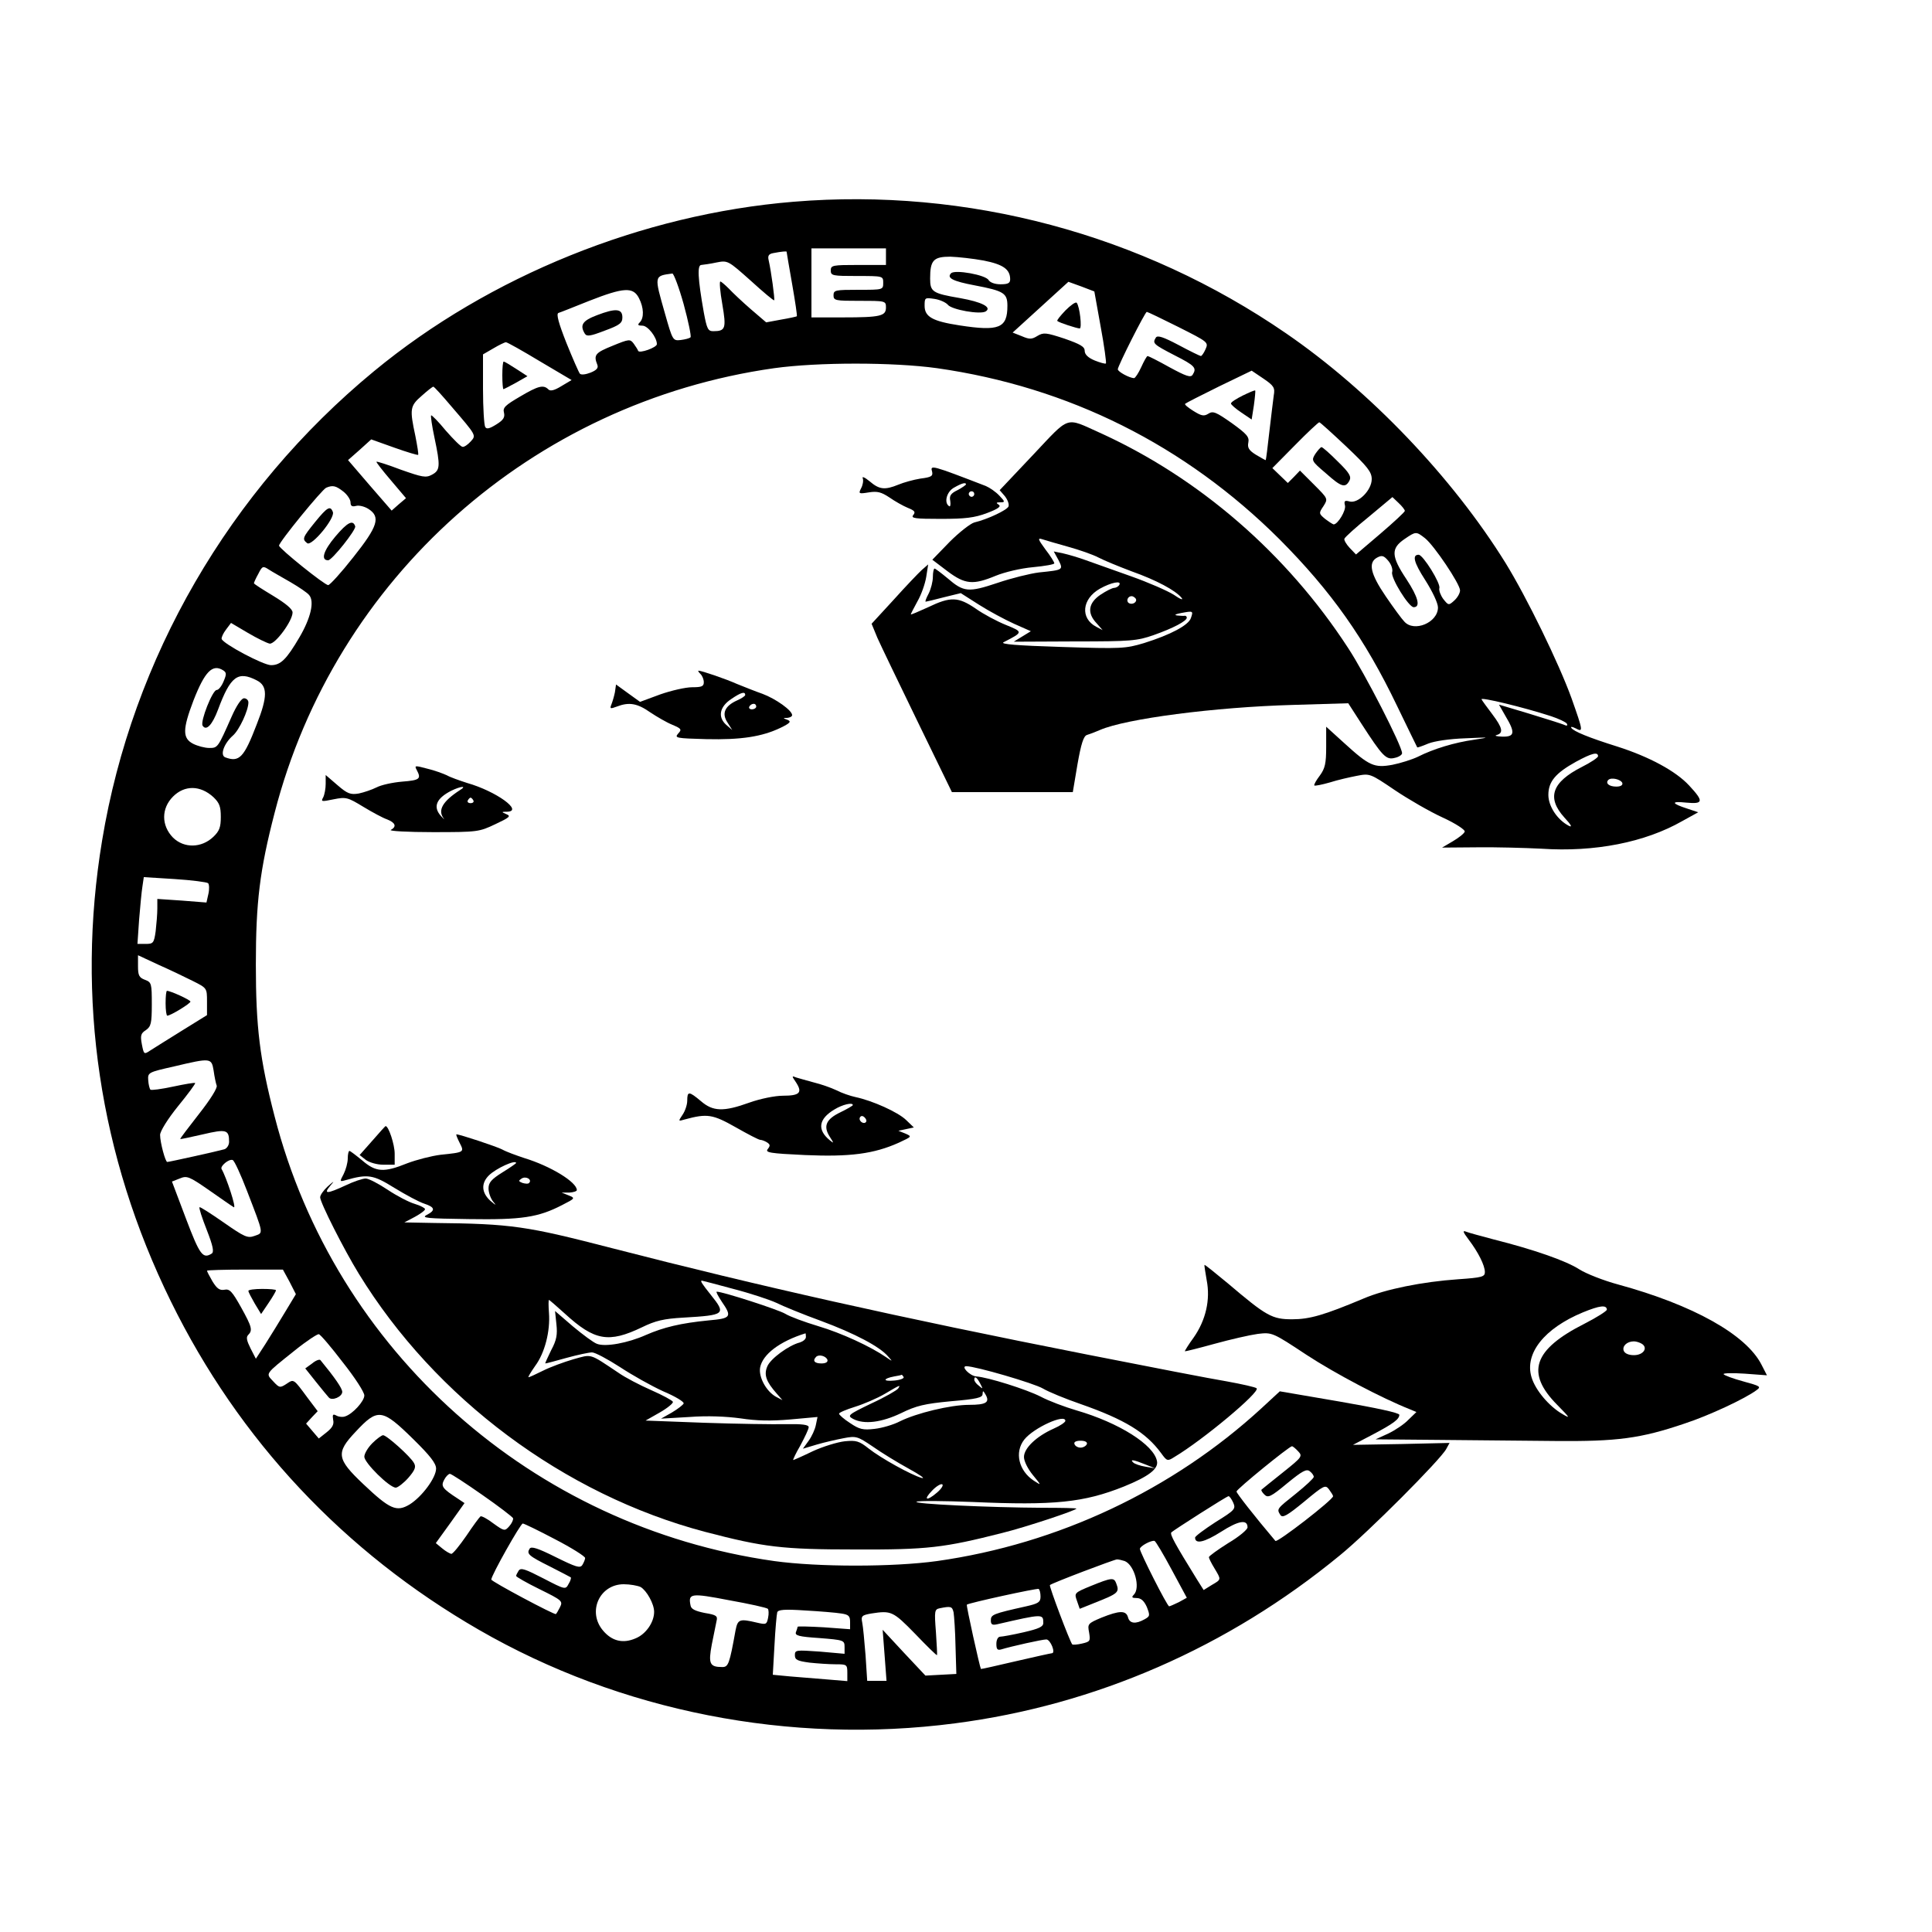
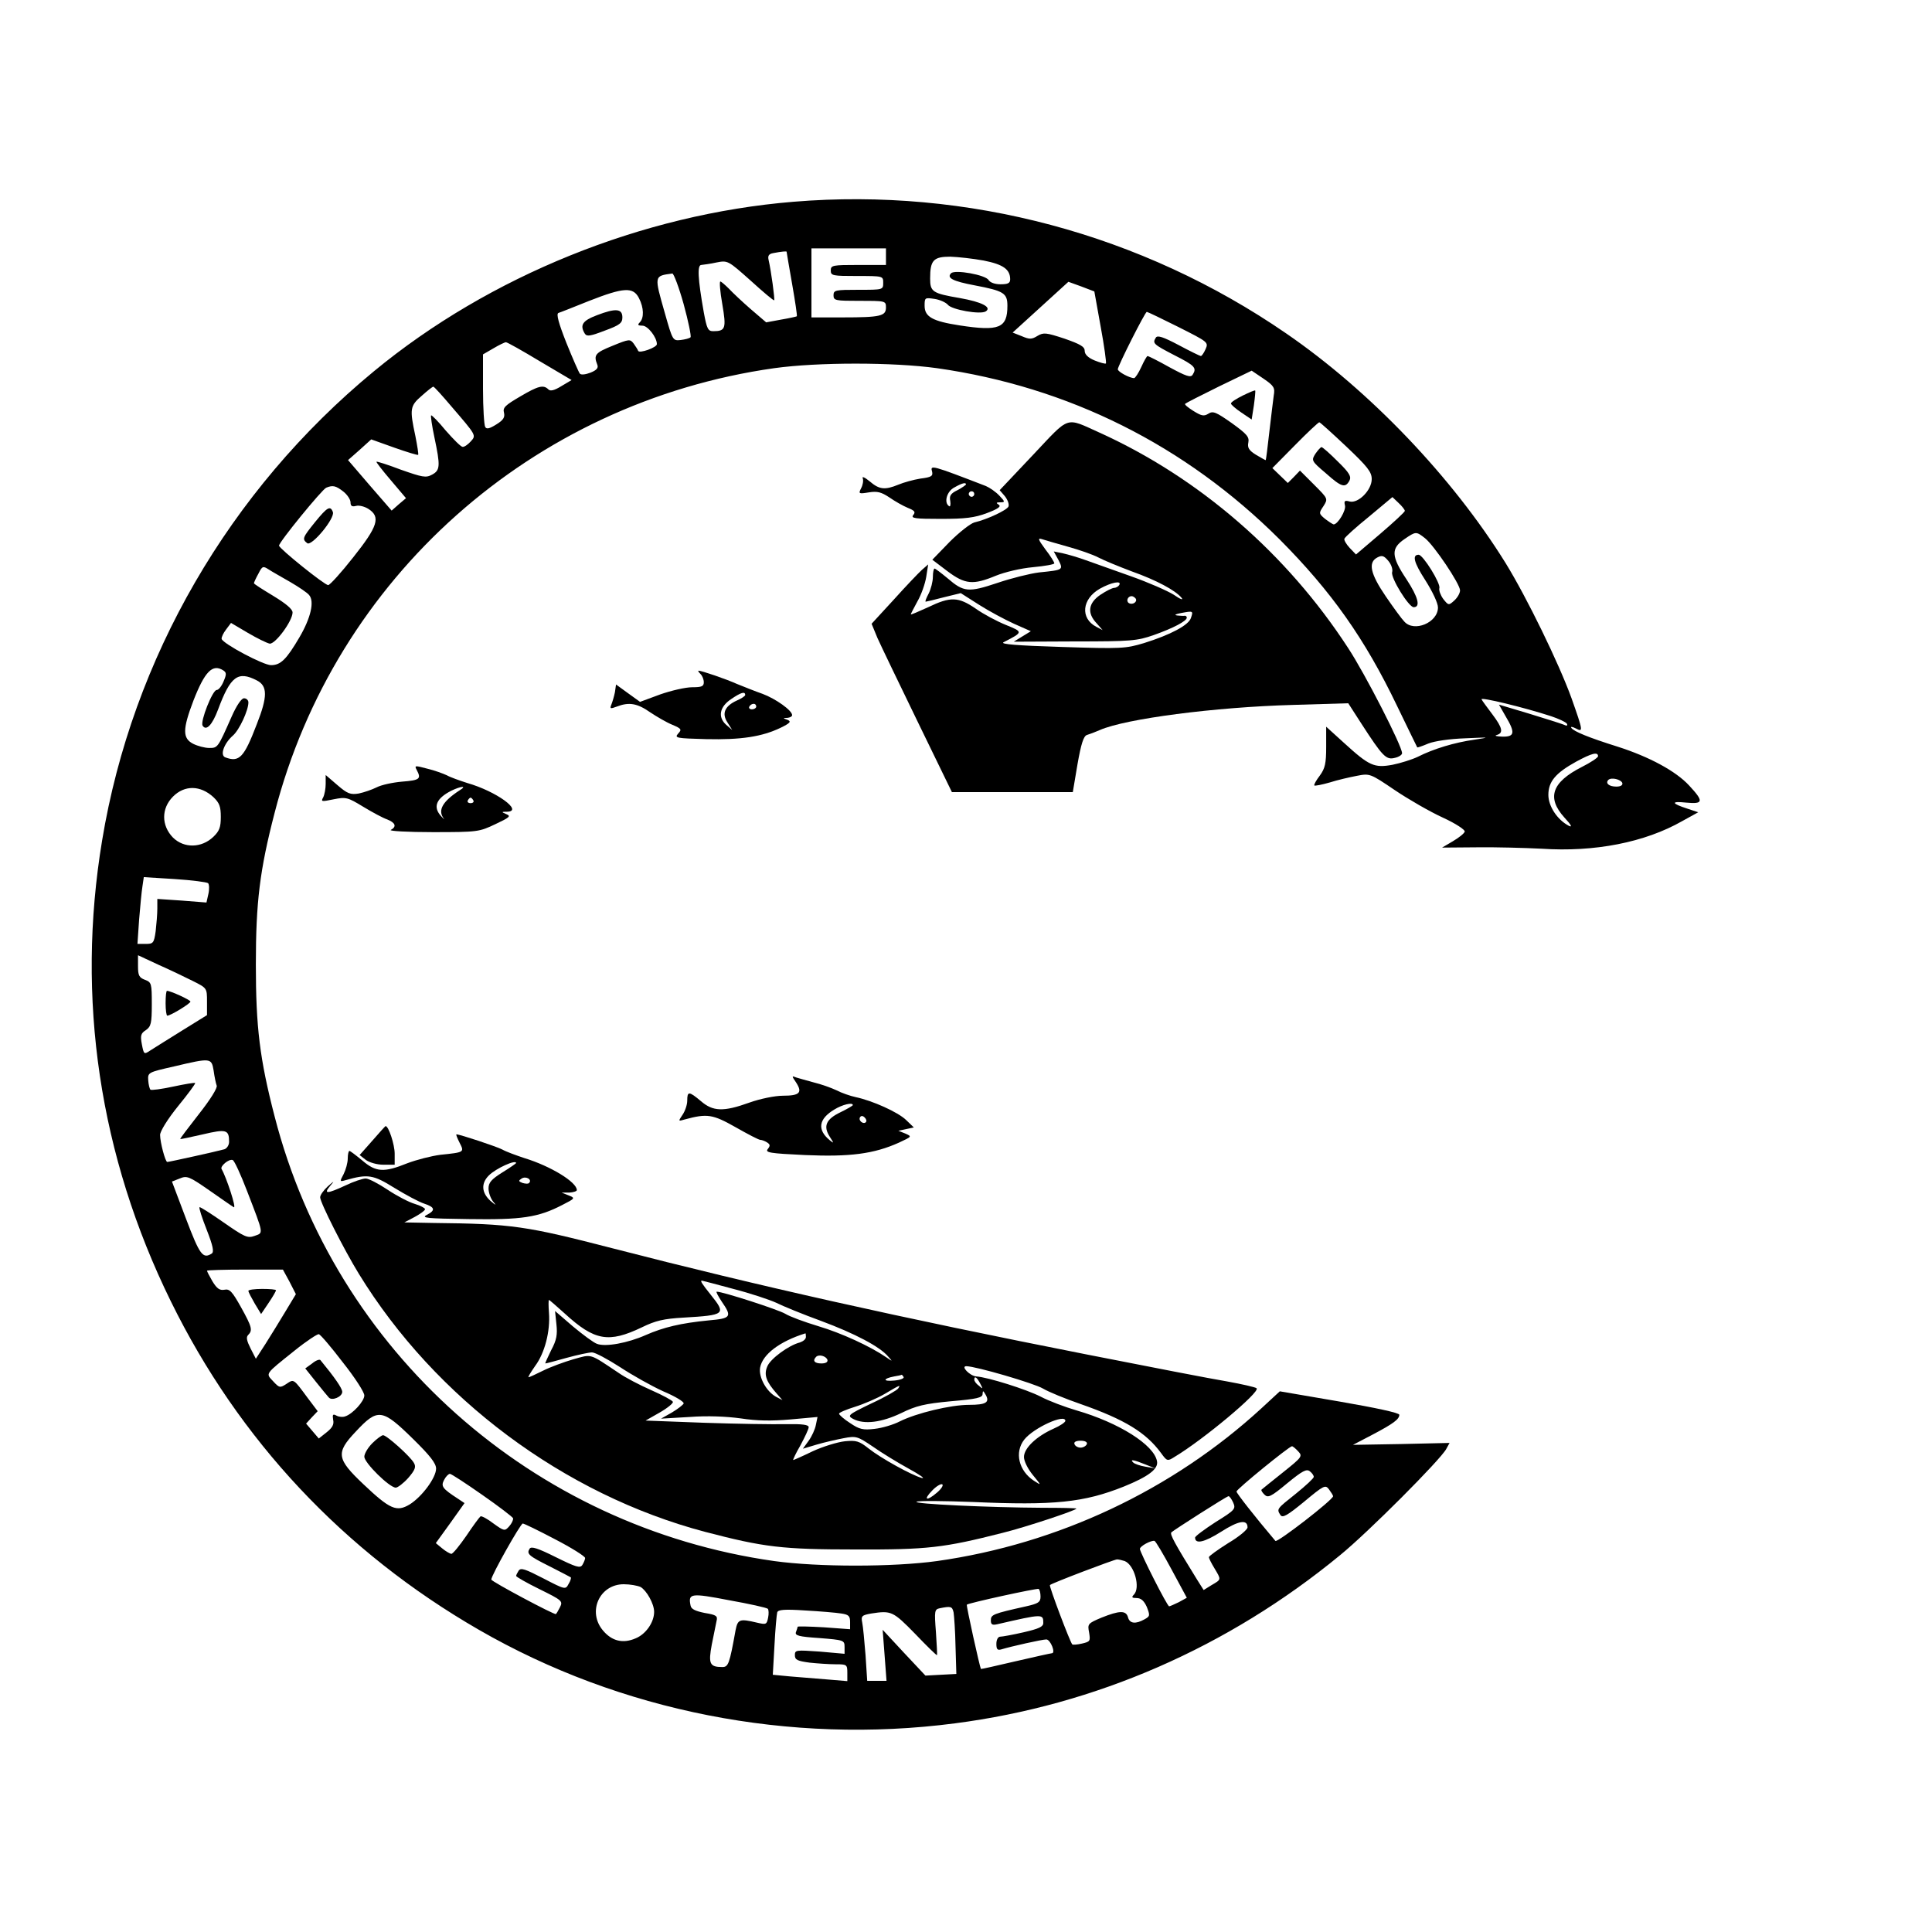
<svg xmlns="http://www.w3.org/2000/svg" version="1.0" width="700pt" height="700pt" viewBox="0 0 700 700" preserveAspectRatio="xMidYMid meet">
  <g transform="translate(0,700) scale(0.1,-0.1)" fill="#000000" stroke="none">
    <path d="M2875 6269 c-548 -45 -1102 -269 -1520 -614 -524 -432 -876 -1040 -985 -1700 -95 -572 -10 -1143 249 -1670 247 -503 627 -908 1116 -1190 513 -296 1127 -417 1725 -339 509 66 989 275 1395 609 102 83 364 346 385 385 l12 22 -175 -4 -175 -3 69 36 c78 41 99 57 99 73 0 7 -84 25 -217 48 l-216 37 -66 -61 c-322 -296 -737 -492 -1176 -554 -159 -22 -431 -22 -590 0 -876 124 -1591 760 -1810 1611 -54 208 -68 324 -68 550 0 226 14 342 68 550 219 851 934 1487 1810 1611 159 22 431 22 590 0 477 -68 899 -279 1241 -620 188 -189 309 -360 426 -604 39 -81 72 -148 73 -150 1 -1 19 5 40 14 23 9 77 17 134 19 90 4 92 4 33 -5 -71 -10 -148 -33 -205 -62 -21 -10 -62 -23 -92 -29 -66 -12 -84 -4 -175 79 l-65 59 0 -73 c0 -60 -4 -78 -23 -104 -13 -17 -22 -33 -20 -36 3 -2 28 3 56 11 28 9 72 19 98 24 47 9 48 9 138 -52 49 -33 127 -78 173 -99 48 -22 82 -45 80 -51 -2 -7 -21 -22 -43 -35 l-39 -23 125 1 c69 1 175 -2 235 -5 193 -13 375 23 510 100 l58 32 -39 13 c-59 19 -61 28 -5 22 63 -6 65 4 11 62 -48 52 -144 104 -260 141 -102 32 -159 55 -167 68 -3 5 4 4 16 -2 28 -15 27 -10 -15 109 -46 127 -162 365 -239 490 -193 311 -492 624 -795 832 -523 360 -1155 529 -1785 477z m335 -199 l0 -30 -100 0 c-93 0 -100 -1 -100 -20 0 -19 7 -20 95 -20 95 0 95 0 95 -25 0 -25 -1 -25 -90 -25 -83 0 -90 -1 -90 -20 0 -19 7 -20 95 -20 93 0 95 0 95 -24 0 -31 -19 -36 -157 -36 l-113 0 0 125 0 125 135 0 135 0 0 -30z m-360 18 c0 -2 9 -54 20 -117 11 -63 19 -116 17 -117 -1 -1 -27 -7 -57 -12 l-54 -10 -56 48 c-30 26 -66 60 -79 74 -14 14 -28 26 -31 26 -4 0 -1 -37 7 -82 15 -88 12 -98 -33 -98 -19 0 -23 9 -34 68 -22 124 -24 172 -9 172 8 1 33 4 55 9 41 8 42 7 124 -66 45 -41 83 -73 85 -71 3 3 -11 106 -20 145 -4 16 0 23 17 26 31 6 48 7 48 5z m714 -32 c71 -14 96 -32 96 -68 0 -14 -8 -18 -35 -18 -20 0 -37 6 -43 15 -10 19 -122 39 -136 25 -17 -17 6 -29 86 -44 105 -20 118 -28 118 -74 0 -81 -30 -93 -173 -71 -98 15 -127 31 -127 71 0 30 1 30 36 25 20 -3 41 -13 48 -21 13 -18 119 -37 138 -24 22 15 -15 34 -94 48 -100 17 -108 23 -108 71 0 66 12 79 73 79 29 -1 83 -7 121 -14z m-1087 -158 c17 -62 28 -116 25 -120 -4 -4 -20 -8 -36 -10 -28 -3 -29 -2 -57 97 -39 137 -40 135 27 144 5 0 24 -50 41 -111z m1511 -82 c13 -70 21 -130 19 -133 -3 -2 -21 3 -41 11 -24 10 -36 22 -36 35 0 15 -16 24 -73 44 -67 22 -76 23 -98 10 -21 -13 -29 -13 -57 -1 l-33 13 101 92 101 92 47 -17 47 -18 23 -128z m-1673 104 c18 -35 19 -72 3 -88 -9 -9 -7 -12 10 -12 19 0 52 -42 52 -67 0 -12 -64 -35 -68 -24 -1 4 -9 16 -16 26 -13 17 -16 17 -77 -8 -62 -25 -69 -33 -55 -68 5 -12 -2 -20 -24 -29 -18 -7 -34 -9 -39 -4 -4 5 -26 55 -49 112 -28 71 -37 104 -29 108 7 2 57 22 112 44 125 49 159 51 180 10z m1955 -105 c107 -54 109 -55 98 -80 -6 -14 -14 -25 -17 -25 -3 0 -40 18 -81 40 -55 29 -76 36 -82 27 -13 -21 -10 -24 67 -64 75 -38 82 -46 66 -71 -7 -11 -24 -5 -83 27 -41 23 -77 41 -80 41 -3 0 -13 -18 -23 -40 -10 -22 -22 -40 -26 -40 -16 0 -59 23 -59 32 0 12 99 208 105 208 3 0 55 -25 115 -55z m-2314 -124 l115 -68 -37 -22 c-26 -16 -40 -19 -47 -12 -18 18 -37 13 -103 -26 -53 -31 -63 -40 -58 -58 4 -17 -2 -27 -28 -43 -24 -15 -35 -18 -40 -9 -4 7 -8 68 -8 138 l0 125 38 22 c20 12 41 22 45 22 5 0 60 -31 123 -69z m2659 -124 c-2 -18 -10 -77 -16 -132 -6 -55 -12 -101 -13 -102 -1 -1 -16 8 -35 19 -26 16 -32 26 -28 45 4 20 -6 31 -60 70 -57 40 -68 45 -85 34 -16 -10 -25 -8 -54 10 -19 12 -33 23 -30 26 3 3 58 31 123 63 l118 57 43 -29 c38 -26 42 -33 37 -61z m-2980 -39 c92 -107 91 -105 70 -128 -10 -11 -23 -20 -29 -19 -6 0 -33 27 -61 59 -27 33 -51 57 -53 55 -2 -2 3 -38 12 -80 22 -104 21 -119 -9 -135 -22 -12 -35 -9 -112 18 -47 18 -88 31 -89 29 -2 -1 22 -32 52 -67 l55 -65 -26 -22 -26 -23 -79 91 -79 92 42 37 42 38 84 -30 c45 -16 85 -28 86 -26 2 2 -3 32 -10 68 -21 98 -20 109 23 146 20 18 39 33 42 33 3 0 32 -32 65 -71z m3243 -146 c77 -73 92 -92 92 -118 0 -40 -49 -89 -80 -81 -18 5 -21 2 -17 -14 5 -18 -26 -69 -41 -69 -4 1 -18 10 -31 20 -23 19 -23 21 -6 46 17 27 17 27 -34 78 l-51 51 -22 -23 -22 -22 -28 27 -28 27 82 83 c45 46 85 83 88 83 3 0 47 -40 98 -88z m-3634 -163 c14 -11 26 -29 26 -39 0 -13 5 -17 20 -13 11 3 31 -2 45 -11 45 -29 34 -63 -55 -175 -44 -56 -85 -101 -91 -101 -13 0 -177 132 -178 143 -1 12 156 204 171 210 24 10 35 7 62 -14z m3846 -70 c0 -4 -40 -41 -89 -83 l-88 -75 -23 24 c-12 13 -21 28 -19 33 2 6 42 42 89 80 l85 71 22 -21 c13 -12 23 -25 23 -29z m73 -99 c33 -26 127 -166 127 -189 0 -10 -9 -26 -21 -37 -20 -18 -21 -18 -40 6 -10 14 -16 31 -14 39 6 16 -59 121 -75 121 -24 0 -18 -27 24 -92 26 -41 46 -83 46 -99 0 -55 -87 -91 -122 -51 -9 9 -39 50 -67 91 -56 82 -65 123 -31 141 17 9 24 7 40 -12 11 -13 17 -31 14 -41 -6 -20 60 -127 78 -127 26 0 16 37 -26 101 -56 84 -57 112 -7 146 41 28 42 28 74 3z m-4111 -159 c31 -18 62 -39 68 -47 20 -23 6 -83 -35 -153 -47 -80 -68 -101 -103 -101 -28 0 -173 77 -179 95 -1 6 6 21 16 34 l18 24 61 -36 c34 -20 69 -37 79 -39 20 -3 83 82 83 113 0 12 -24 32 -70 60 -38 23 -70 43 -70 46 0 2 7 18 16 34 14 28 17 29 37 16 12 -8 48 -28 79 -46z m-243 -320 c12 -8 12 -14 1 -40 -7 -17 -18 -31 -25 -31 -15 0 -60 -114 -51 -129 13 -21 35 2 56 58 45 121 72 141 140 106 40 -20 40 -59 0 -160 -46 -120 -63 -138 -114 -119 -20 8 -4 51 28 79 23 20 56 91 56 120 0 8 -7 15 -16 15 -9 0 -27 -26 -45 -67 -50 -113 -50 -113 -81 -113 -16 0 -42 7 -58 15 -39 20 -39 52 1 157 41 105 69 134 108 109z m4811 -166 c27 -9 53 -21 57 -27 4 -8 0 -9 -13 -3 -10 4 -67 22 -126 40 l-107 32 24 -42 c36 -60 33 -75 -12 -74 -21 1 -30 3 -20 6 25 7 21 26 -16 75 -18 24 -36 48 -39 54 -7 10 154 -29 252 -61z m170 -145 c0 -5 -27 -23 -59 -39 -108 -55 -128 -111 -63 -183 25 -27 30 -37 16 -30 -42 22 -74 71 -74 112 0 48 26 79 100 120 57 31 80 37 80 20z m88 -97 c2 -8 -6 -13 -22 -13 -26 0 -40 12 -29 24 11 11 46 2 51 -11z m-5105 -51 c22 -21 27 -34 27 -72 0 -37 -5 -51 -27 -72 -43 -41 -106 -42 -146 -3 -43 44 -43 106 0 149 42 42 99 41 146 -2z m-19 -312 c4 -4 5 -22 1 -39 l-7 -31 -89 7 -89 6 0 -35 c0 -19 -3 -56 -6 -82 -6 -43 -9 -46 -36 -46 l-30 0 6 88 c4 48 9 102 12 120 l5 34 112 -7 c62 -4 116 -11 121 -15z m-56 -354 c52 -26 52 -26 52 -75 l0 -49 -92 -57 c-51 -32 -103 -64 -115 -72 -21 -14 -22 -13 -29 23 -6 32 -4 40 15 52 18 13 21 24 21 93 0 76 -1 80 -25 89 -21 8 -25 16 -25 49 l0 40 73 -34 c41 -18 97 -45 125 -59z m76 -325 c3 -22 8 -46 11 -54 4 -8 -23 -51 -64 -103 -38 -49 -69 -89 -68 -91 1 -1 38 7 82 17 85 20 95 17 95 -27 0 -12 -8 -24 -17 -27 -20 -6 -200 -46 -207 -46 -7 0 -26 71 -26 98 0 13 27 57 65 104 36 44 64 82 62 84 -2 2 -38 -4 -80 -13 -42 -9 -79 -14 -82 -11 -3 3 -7 18 -8 34 -2 28 0 29 93 50 135 32 136 31 144 -15z m121 -436 c62 -161 60 -151 27 -163 -25 -9 -36 -4 -112 49 -46 32 -85 57 -87 55 -3 -2 9 -39 26 -82 23 -59 27 -80 18 -86 -32 -20 -43 -6 -93 126 l-51 135 28 11 c26 11 34 8 106 -42 43 -30 83 -58 90 -62 11 -6 -27 109 -44 138 -7 10 26 38 40 33 6 -2 29 -52 52 -112z m154 -329 l23 -45 -38 -63 c-21 -35 -53 -87 -72 -117 l-35 -54 -19 37 c-14 28 -17 41 -9 49 17 17 14 29 -26 101 -32 57 -41 67 -60 63 -17 -3 -27 4 -43 30 -11 19 -20 36 -20 39 0 2 62 4 138 4 l137 0 24 -44z m193 -292 c43 -54 78 -108 78 -120 0 -21 -43 -68 -70 -76 -8 -3 -22 -2 -31 3 -13 7 -15 4 -12 -15 4 -17 -3 -29 -23 -45 l-29 -23 -23 27 -23 27 21 23 21 22 -37 49 c-51 69 -49 68 -76 50 -23 -15 -26 -15 -48 9 -28 30 -32 24 78 112 42 34 82 60 87 59 6 -1 45 -47 87 -102z m256 -279 c60 -59 82 -87 82 -106 0 -33 -51 -102 -96 -130 -47 -28 -71 -18 -168 74 -96 91 -100 113 -28 189 81 87 96 85 210 -27z m3206 -44 c16 -17 13 -21 -56 -76 -40 -32 -75 -60 -77 -62 -3 -2 2 -10 10 -18 13 -13 23 -9 83 41 55 45 70 53 82 43 8 -6 14 -15 14 -20 0 -5 -29 -32 -65 -61 -69 -55 -70 -55 -56 -77 8 -12 25 -2 86 48 72 60 77 62 90 45 8 -11 15 -22 15 -25 0 -13 -203 -170 -209 -162 -77 91 -141 173 -141 179 1 9 190 163 201 164 3 0 13 -8 23 -19z m-2957 -157 c59 -41 110 -80 112 -85 1 -6 -5 -19 -14 -29 -16 -18 -18 -18 -57 10 -22 17 -43 28 -47 26 -4 -3 -27 -34 -51 -70 -25 -36 -49 -66 -55 -66 -5 1 -20 9 -33 20 l-23 19 52 72 52 73 -24 16 c-57 37 -62 45 -50 68 6 12 16 22 21 22 5 0 57 -34 117 -76z m2721 -28 c10 -23 7 -27 -64 -71 -40 -26 -74 -51 -74 -56 0 -25 34 -17 94 21 64 41 96 46 96 16 0 -8 -31 -34 -70 -57 -38 -24 -70 -47 -70 -51 0 -4 9 -22 20 -40 25 -42 26 -40 -10 -61 l-29 -18 -24 38 c-81 131 -99 164 -93 171 10 9 199 130 207 131 3 1 11 -10 17 -23z m-2457 -133 c60 -31 109 -62 109 -68 0 -5 -5 -17 -10 -25 -8 -13 -23 -8 -96 28 -66 33 -89 40 -95 31 -12 -19 -4 -26 74 -65 40 -20 73 -38 75 -39 2 -2 -1 -13 -8 -24 -11 -21 -12 -21 -91 20 -66 34 -82 40 -90 28 -5 -8 -9 -16 -9 -19 0 -3 38 -25 85 -48 81 -40 85 -43 74 -65 -6 -12 -13 -24 -15 -25 -3 -5 -234 118 -234 125 0 15 106 203 114 203 5 0 58 -26 117 -57z m2234 -110 l55 -102 -29 -16 c-17 -8 -32 -15 -35 -15 -7 0 -106 196 -106 208 0 10 41 32 53 29 4 -1 32 -48 62 -104z m-170 31 c35 -14 58 -97 33 -122 -9 -9 -7 -12 10 -12 16 0 27 -10 37 -32 12 -31 12 -34 -8 -45 -32 -18 -54 -16 -60 7 -7 26 -31 25 -96 -1 -50 -21 -51 -23 -45 -54 5 -31 4 -33 -26 -40 -17 -4 -33 -5 -35 -3 -8 8 -85 212 -81 215 7 7 231 92 243 93 6 0 19 -3 28 -6z m-1754 -94 c22 -13 49 -61 49 -90 0 -38 -30 -81 -67 -96 -46 -20 -86 -10 -118 28 -58 68 -13 168 75 168 23 0 50 -5 61 -10z m1449 -35 c0 -20 -8 -25 -52 -35 -121 -27 -128 -30 -128 -51 0 -15 5 -18 23 -14 165 38 167 38 167 5 0 -14 -15 -21 -71 -34 -39 -9 -78 -16 -85 -16 -8 0 -14 -11 -14 -26 0 -20 4 -24 18 -20 36 11 148 36 163 36 15 0 35 -50 20 -50 -3 0 -62 -13 -131 -29 -69 -16 -125 -29 -126 -28 -4 6 -54 231 -51 233 6 6 253 60 260 57 4 -2 7 -15 7 -28z m-988 -44 c3 -3 4 -18 1 -32 -5 -25 -7 -26 -41 -18 -63 15 -69 12 -77 -28 -22 -122 -26 -133 -48 -133 -46 0 -51 12 -38 82 7 34 15 73 17 84 5 19 0 23 -43 30 -34 7 -49 14 -51 27 -9 44 0 46 140 19 73 -13 136 -27 140 -31z m673 -13 c2 -13 6 -68 7 -123 l3 -100 -56 -3 -56 -3 -78 83 -77 83 7 -92 7 -93 -35 0 -35 0 -6 93 c-4 50 -9 104 -12 118 -5 24 -1 27 33 33 72 11 78 9 159 -74 42 -44 78 -79 79 -77 1 1 -1 39 -4 84 -6 77 -5 82 14 86 40 8 45 7 50 -15z m-407 -4 c27 -4 32 -9 32 -31 l0 -26 -95 7 c-52 3 -95 4 -95 2 0 -2 -3 -11 -6 -19 -5 -13 10 -17 85 -22 88 -7 91 -8 91 -32 l0 -25 -90 8 c-86 6 -90 6 -90 -13 0 -17 9 -21 53 -27 28 -3 71 -6 95 -6 40 0 42 -1 42 -31 l0 -30 -72 6 c-40 3 -101 8 -135 11 l-63 6 6 106 c3 59 8 113 10 120 3 10 26 12 101 7 54 -3 113 -8 131 -11z" />
-     <path d="M3860 5875 c-18 -19 -32 -36 -29 -38 6 -6 71 -27 81 -27 9 0 0 80 -11 93 -4 4 -22 -9 -41 -28z" />
    <path d="M2163 5858 c-53 -20 -63 -36 -44 -67 7 -11 20 -9 72 11 55 20 64 28 64 48 0 32 -24 34 -92 8z" />
-     <path d="M1820 5640 c0 -27 2 -50 4 -50 2 0 23 11 45 23 l42 24 -40 26 c-23 15 -43 27 -46 27 -3 0 -5 -22 -5 -50z" />
    <path d="M4503 5567 c-24 -12 -43 -24 -43 -29 0 -4 17 -19 38 -33 l37 -25 8 51 c4 29 6 53 5 54 -2 2 -22 -7 -45 -18z" />
    <path d="M4766 5356 c-15 -24 -15 -26 37 -70 57 -51 71 -55 86 -28 8 15 1 28 -42 70 -29 29 -55 52 -59 52 -3 0 -13 -11 -22 -24z" />
    <path d="M1142 5109 c-46 -57 -48 -62 -29 -77 16 -13 102 91 93 113 -9 24 -20 18 -64 -36z" />
-     <path d="M1215 5056 c-43 -51 -54 -86 -26 -86 14 0 102 111 98 123 -8 25 -28 15 -72 -37z" />
    <path d="M600 3365 c0 -25 3 -45 6 -45 12 0 84 44 84 51 0 6 -72 39 -85 39 -3 0 -5 -20 -5 -45z" />
    <path d="M900 2323 c0 -5 11 -25 23 -46 l23 -38 27 40 c15 22 27 43 27 46 0 3 -22 5 -50 5 -27 0 -50 -3 -50 -7z" />
    <path d="M1131 2060 l-25 -18 39 -49 c21 -26 42 -52 46 -56 11 -14 49 2 49 20 0 13 -28 53 -79 115 -3 4 -17 -1 -30 -12z" />
    <path d="M1349 1771 c-16 -16 -29 -38 -29 -49 0 -22 91 -112 114 -112 7 0 28 16 45 35 25 29 29 40 21 54 -12 23 -99 101 -112 101 -5 0 -23 -13 -39 -29z" />
-     <path d="M3953 1254 c-61 -25 -61 -26 -51 -54 l10 -29 50 20 c91 36 95 39 82 73 -8 21 -17 20 -91 -10z" />
    <path d="M3743 5352 l-121 -128 19 -22 c10 -13 16 -29 13 -37 -5 -13 -77 -47 -124 -58 -14 -4 -54 -35 -89 -70 l-63 -65 54 -41 c65 -49 94 -51 176 -17 32 13 90 27 135 31 42 4 77 10 77 14 0 4 -14 27 -32 50 -28 38 -29 43 -11 37 12 -4 54 -16 93 -27 40 -11 89 -28 110 -39 21 -11 75 -33 120 -50 90 -32 159 -69 181 -96 8 -10 -5 -5 -28 11 -24 15 -93 45 -155 67 -62 22 -135 48 -163 58 -27 10 -65 21 -83 25 l-34 7 17 -31 c18 -36 18 -36 -70 -45 -33 -4 -101 -21 -151 -38 -105 -35 -122 -34 -181 17 -23 19 -44 35 -47 35 -3 0 -6 -14 -6 -30 0 -17 -7 -44 -15 -60 -9 -17 -14 -30 -11 -30 2 0 32 7 66 16 l61 15 66 -42 c36 -23 94 -54 127 -69 l61 -27 -31 -19 -31 -19 221 1 c204 0 226 2 286 23 71 25 120 51 120 63 0 4 -3 7 -7 7 -5 -1 -17 0 -28 1 -12 2 -6 5 15 9 43 8 44 8 35 -18 -8 -26 -74 -61 -170 -91 -67 -20 -81 -21 -299 -14 -161 5 -223 10 -210 17 72 37 72 37 8 63 -32 13 -81 39 -109 59 -63 43 -91 44 -172 5 -35 -16 -63 -28 -63 -26 0 2 11 23 24 47 14 24 28 64 32 89 l7 45 -23 -20 c-12 -11 -58 -59 -102 -108 l-80 -87 21 -51 c12 -27 78 -164 146 -304 l124 -255 219 0 219 0 17 101 c13 74 22 102 34 106 10 3 31 11 47 18 94 41 415 83 700 91 l200 6 47 -73 c77 -119 90 -133 121 -125 15 3 27 11 27 17 0 26 -134 288 -196 382 -222 341 -538 615 -899 779 -127 57 -106 64 -242 -80z m312 -472 c-3 -5 -12 -10 -18 -10 -7 0 -29 -11 -50 -25 -44 -30 -49 -66 -14 -103 l22 -25 -23 12 c-59 31 -52 101 13 138 41 23 81 31 70 13z m60 -49 c7 -12 -12 -24 -25 -16 -11 7 -4 25 10 25 5 0 11 -4 15 -9z" />
    <path d="M3377 5292 c4 -17 -2 -21 -42 -26 -25 -4 -61 -14 -80 -22 -49 -20 -69 -18 -104 12 -18 15 -29 19 -25 11 3 -9 0 -25 -6 -36 -10 -20 -9 -21 28 -15 31 5 45 1 74 -18 20 -14 50 -31 67 -38 25 -10 29 -15 20 -26 -10 -12 7 -14 99 -14 89 0 123 4 168 21 40 15 52 24 43 30 -11 7 -10 9 5 9 18 0 18 2 -3 24 -13 14 -35 29 -49 35 -197 76 -202 77 -195 53z m123 -47 c0 -2 -14 -12 -31 -21 -25 -12 -30 -21 -26 -39 2 -14 0 -22 -4 -19 -20 12 -9 54 19 68 28 16 42 19 42 11z m30 -35 c0 -5 -4 -10 -10 -10 -5 0 -10 5 -10 10 0 6 5 10 10 10 6 0 10 -4 10 -10z" />
    <path d="M2538 4558 c7 -7 12 -20 12 -30 0 -15 -8 -18 -42 -18 -24 0 -76 -12 -116 -26 l-73 -27 -43 31 -44 32 -4 -28 c-3 -15 -9 -35 -13 -45 -6 -15 -4 -16 20 -7 44 17 74 12 121 -21 24 -16 60 -37 80 -45 33 -14 35 -17 21 -32 -14 -16 -7 -17 101 -20 128 -3 203 9 270 41 35 17 40 23 25 29 -17 6 -17 7 0 7 9 1 17 5 17 10 0 17 -59 59 -107 77 -26 9 -68 26 -93 36 -40 18 -128 48 -139 48 -3 0 0 -5 7 -12z m162 -76 c0 -4 -14 -13 -30 -20 -44 -20 -56 -47 -34 -80 l17 -27 -22 19 c-31 28 -24 65 18 93 35 24 51 29 51 15z m40 -42 c0 -5 -7 -10 -16 -10 -8 0 -12 5 -9 10 3 6 10 10 16 10 5 0 9 -4 9 -10z" />
    <path d="M1510 4210 c17 -32 11 -37 -53 -42 -35 -3 -76 -12 -93 -21 -16 -8 -45 -18 -64 -22 -30 -5 -41 -1 -77 30 l-43 37 0 -32 c0 -17 -4 -39 -9 -49 -9 -16 -6 -16 38 -7 45 9 51 7 107 -27 33 -20 72 -41 87 -46 30 -12 35 -26 13 -38 -8 -4 61 -8 152 -8 163 0 168 1 227 29 51 24 57 29 40 36 -19 8 -19 9 3 9 59 2 -40 74 -145 104 -28 9 -62 21 -74 28 -13 6 -45 18 -71 24 -45 12 -47 12 -38 -5z m156 -73 c-63 -41 -81 -73 -58 -103 4 -5 -1 -1 -10 9 -30 33 -18 64 37 92 35 17 59 19 31 2z m49 -37 c3 -5 -1 -10 -10 -10 -9 0 -13 5 -10 10 3 6 8 10 10 10 2 0 7 -4 10 -10z" />
    <path d="M2885 3077 c23 -36 12 -47 -48 -47 -29 0 -83 -11 -122 -25 -94 -34 -132 -32 -175 5 -44 37 -50 37 -50 2 0 -15 -8 -38 -17 -51 -16 -24 -16 -24 8 -17 81 22 101 19 184 -28 44 -25 84 -46 90 -46 5 0 16 -4 24 -9 12 -8 12 -12 3 -24 -11 -13 7 -16 135 -22 162 -7 249 4 340 45 47 22 48 22 23 33 l-25 10 28 6 28 6 -28 27 c-30 29 -122 70 -183 83 -19 4 -51 15 -70 25 -19 9 -56 22 -81 28 -26 7 -54 15 -64 18 -17 7 -17 6 0 -19z m205 -81 c0 -2 -20 -14 -45 -26 -52 -25 -63 -50 -39 -88 16 -25 16 -26 0 -13 -46 38 -40 77 17 111 29 18 67 27 67 16z m47 -62 c-9 -9 -28 6 -21 18 4 6 10 6 17 -1 6 -6 8 -13 4 -17z" />
    <path d="M1349 2867 l-46 -52 23 -18 c13 -9 40 -17 63 -17 l41 0 0 40 c0 33 -22 100 -33 100 -1 0 -23 -24 -48 -53z" />
    <path d="M1665 2860 c18 -35 18 -35 -69 -44 -32 -4 -87 -18 -121 -31 -84 -34 -113 -32 -162 10 -23 19 -44 35 -47 35 -3 0 -6 -12 -6 -27 0 -16 -7 -41 -15 -57 -15 -28 -14 -28 7 -22 81 23 100 20 177 -28 41 -25 89 -51 108 -57 39 -13 42 -24 9 -41 -21 -11 1 -13 152 -15 192 -3 252 6 339 51 47 24 48 25 23 35 l-25 10 28 0 c15 1 27 5 27 9 0 29 -95 87 -190 116 -30 10 -66 23 -80 31 -21 11 -154 55 -166 55 -3 0 3 -14 11 -30z m205 -74 c0 -1 -22 -17 -50 -34 -40 -25 -50 -37 -50 -58 0 -15 8 -37 17 -48 13 -15 10 -14 -10 3 -32 29 -35 63 -6 92 26 26 99 59 99 45z m47 -72 c-3 -4 -14 -3 -24 0 -15 6 -15 8 -3 16 16 10 39 -4 27 -16z" />
    <path d="M1252 2705 c-67 -31 -81 -32 -56 -2 17 20 16 20 -9 -2 -15 -14 -27 -31 -27 -39 0 -19 86 -189 140 -277 277 -452 744 -800 1254 -935 214 -56 280 -64 546 -64 260 -1 320 6 532 60 85 21 268 82 268 88 0 2 -55 3 -122 3 -194 1 -473 14 -457 22 8 4 100 3 204 -1 294 -13 402 -2 547 56 89 36 126 64 120 92 -11 59 -137 139 -292 184 -41 12 -100 34 -130 50 -51 26 -190 70 -233 73 -23 2 -57 37 -36 37 34 0 246 -62 278 -81 20 -12 81 -37 136 -56 160 -56 237 -103 292 -178 21 -29 23 -30 48 -14 104 62 312 236 298 249 -4 4 -53 15 -108 25 -55 9 -282 53 -505 97 -681 134 -1197 250 -1720 385 -314 81 -364 89 -650 92 l-105 2 38 20 c20 11 37 23 37 28 0 4 -17 13 -37 19 -21 6 -65 29 -98 51 -33 22 -69 41 -80 41 -11 0 -44 -11 -73 -25z m1405 -375 c62 -16 131 -39 155 -50 24 -12 97 -42 163 -66 121 -45 213 -93 243 -129 17 -19 17 -19 -8 -2 -57 39 -161 87 -245 112 -50 15 -104 35 -120 45 -25 15 -226 80 -248 80 -4 0 5 -16 18 -36 38 -55 34 -61 -47 -68 -102 -10 -164 -25 -228 -53 -65 -29 -146 -44 -177 -32 -12 4 -51 33 -87 63 l-65 56 5 -48 c4 -37 1 -57 -19 -94 -13 -27 -23 -48 -21 -48 3 0 37 9 76 20 40 11 82 20 93 20 11 0 56 -24 101 -53 44 -29 115 -69 157 -88 43 -18 76 -38 74 -44 -2 -5 -21 -20 -43 -33 l-39 -22 103 6 c66 5 133 2 185 -5 58 -9 111 -10 180 -4 l99 9 -6 -29 c-3 -16 -15 -42 -26 -57 l-21 -29 50 15 c27 8 71 18 97 23 46 9 51 7 106 -30 31 -22 90 -58 130 -80 40 -22 62 -37 48 -34 -37 10 -149 72 -193 107 -34 27 -45 30 -86 26 -27 -3 -79 -19 -116 -36 -37 -18 -69 -32 -71 -32 -2 0 9 24 26 53 16 30 30 59 30 66 0 9 -23 12 -82 11 -46 -1 -179 1 -296 5 l-213 8 51 29 c28 16 50 34 48 39 -2 5 -37 24 -78 42 -41 18 -95 46 -119 63 -108 72 -95 68 -164 49 -34 -10 -83 -28 -109 -41 -26 -13 -50 -24 -53 -24 -3 0 8 18 24 41 35 47 55 126 50 192 -2 26 -2 47 0 47 2 0 27 -22 57 -49 108 -99 159 -108 280 -50 49 24 79 31 150 35 152 9 156 12 99 83 -32 40 -39 51 -32 51 1 0 52 -13 114 -30z m263 -174 c0 -8 -10 -16 -22 -20 -40 -10 -107 -59 -118 -87 -13 -30 -4 -55 34 -98 l21 -24 -23 12 c-35 19 -64 71 -58 106 9 48 71 95 164 124 1 1 2 -5 2 -13z m78 -83 c2 -8 -6 -13 -22 -13 -25 0 -33 10 -19 24 10 10 36 3 41 -11z m276 -62 c3 -5 -12 -11 -34 -13 -42 -4 -42 7 0 15 14 2 26 5 27 6 1 0 4 -3 7 -8z m277 -23 c11 -21 11 -22 -4 -9 -10 7 -17 17 -17 22 0 15 9 10 21 -13z m-297 -19 c-4 -6 -47 -31 -97 -54 -85 -41 -88 -44 -66 -56 40 -21 103 -13 174 21 55 27 85 34 180 43 94 8 115 13 115 26 1 14 2 13 11 -2 16 -28 2 -37 -60 -37 -67 0 -191 -30 -251 -60 -23 -12 -64 -24 -91 -27 -42 -5 -55 -2 -89 21 -22 14 -40 30 -40 34 0 4 26 15 58 25 32 10 81 31 108 47 56 33 58 34 48 19z m606 -117 c0 -5 -19 -18 -42 -28 -63 -28 -108 -71 -108 -103 0 -15 14 -43 32 -65 32 -39 32 -39 4 -21 -55 36 -71 103 -35 149 34 43 149 95 149 68z m78 -84 c-3 -7 -13 -13 -23 -13 -10 0 -20 6 -22 13 -3 7 5 12 22 12 17 0 25 -5 23 -12z m212 -74 l35 -14 -35 6 c-19 3 -39 10 -44 15 -14 13 2 10 44 -7z m-754 -101 c-38 -33 -53 -29 -19 6 15 16 32 26 37 23 5 -3 -3 -16 -18 -29z" />
-     <path d="M5321 2509 c35 -46 59 -94 59 -118 0 -17 -10 -20 -97 -26 -129 -9 -264 -36 -343 -70 -143 -60 -195 -75 -258 -75 -73 0 -93 11 -233 130 -46 38 -84 69 -85 67 -1 -1 3 -26 8 -55 14 -71 -3 -145 -47 -208 -19 -26 -33 -49 -32 -50 1 -1 49 11 107 27 58 16 128 32 157 36 52 6 53 6 177 -76 104 -68 273 -157 374 -197 l24 -10 -29 -28 c-15 -16 -48 -38 -73 -50 l-46 -21 226 -2 c124 -1 315 -3 425 -4 224 -2 309 9 468 63 89 29 221 91 261 121 18 13 14 15 -48 32 -37 10 -69 22 -71 26 -3 4 31 5 76 2 l81 -6 -20 39 c-56 109 -248 216 -519 290 -52 14 -116 39 -141 55 -48 31 -166 72 -309 108 -45 12 -90 24 -100 28 -15 6 -13 0 8 -28z m501 -254 c0 -5 -36 -28 -81 -51 -186 -94 -214 -178 -99 -294 46 -47 49 -51 20 -34 -49 28 -99 87 -113 134 -26 86 46 177 186 235 61 25 86 28 87 10z m127 -124 c23 -15 5 -41 -29 -41 -19 0 -33 6 -37 16 -6 17 12 34 37 34 8 0 21 -4 29 -9z" />
  </g>
</svg>